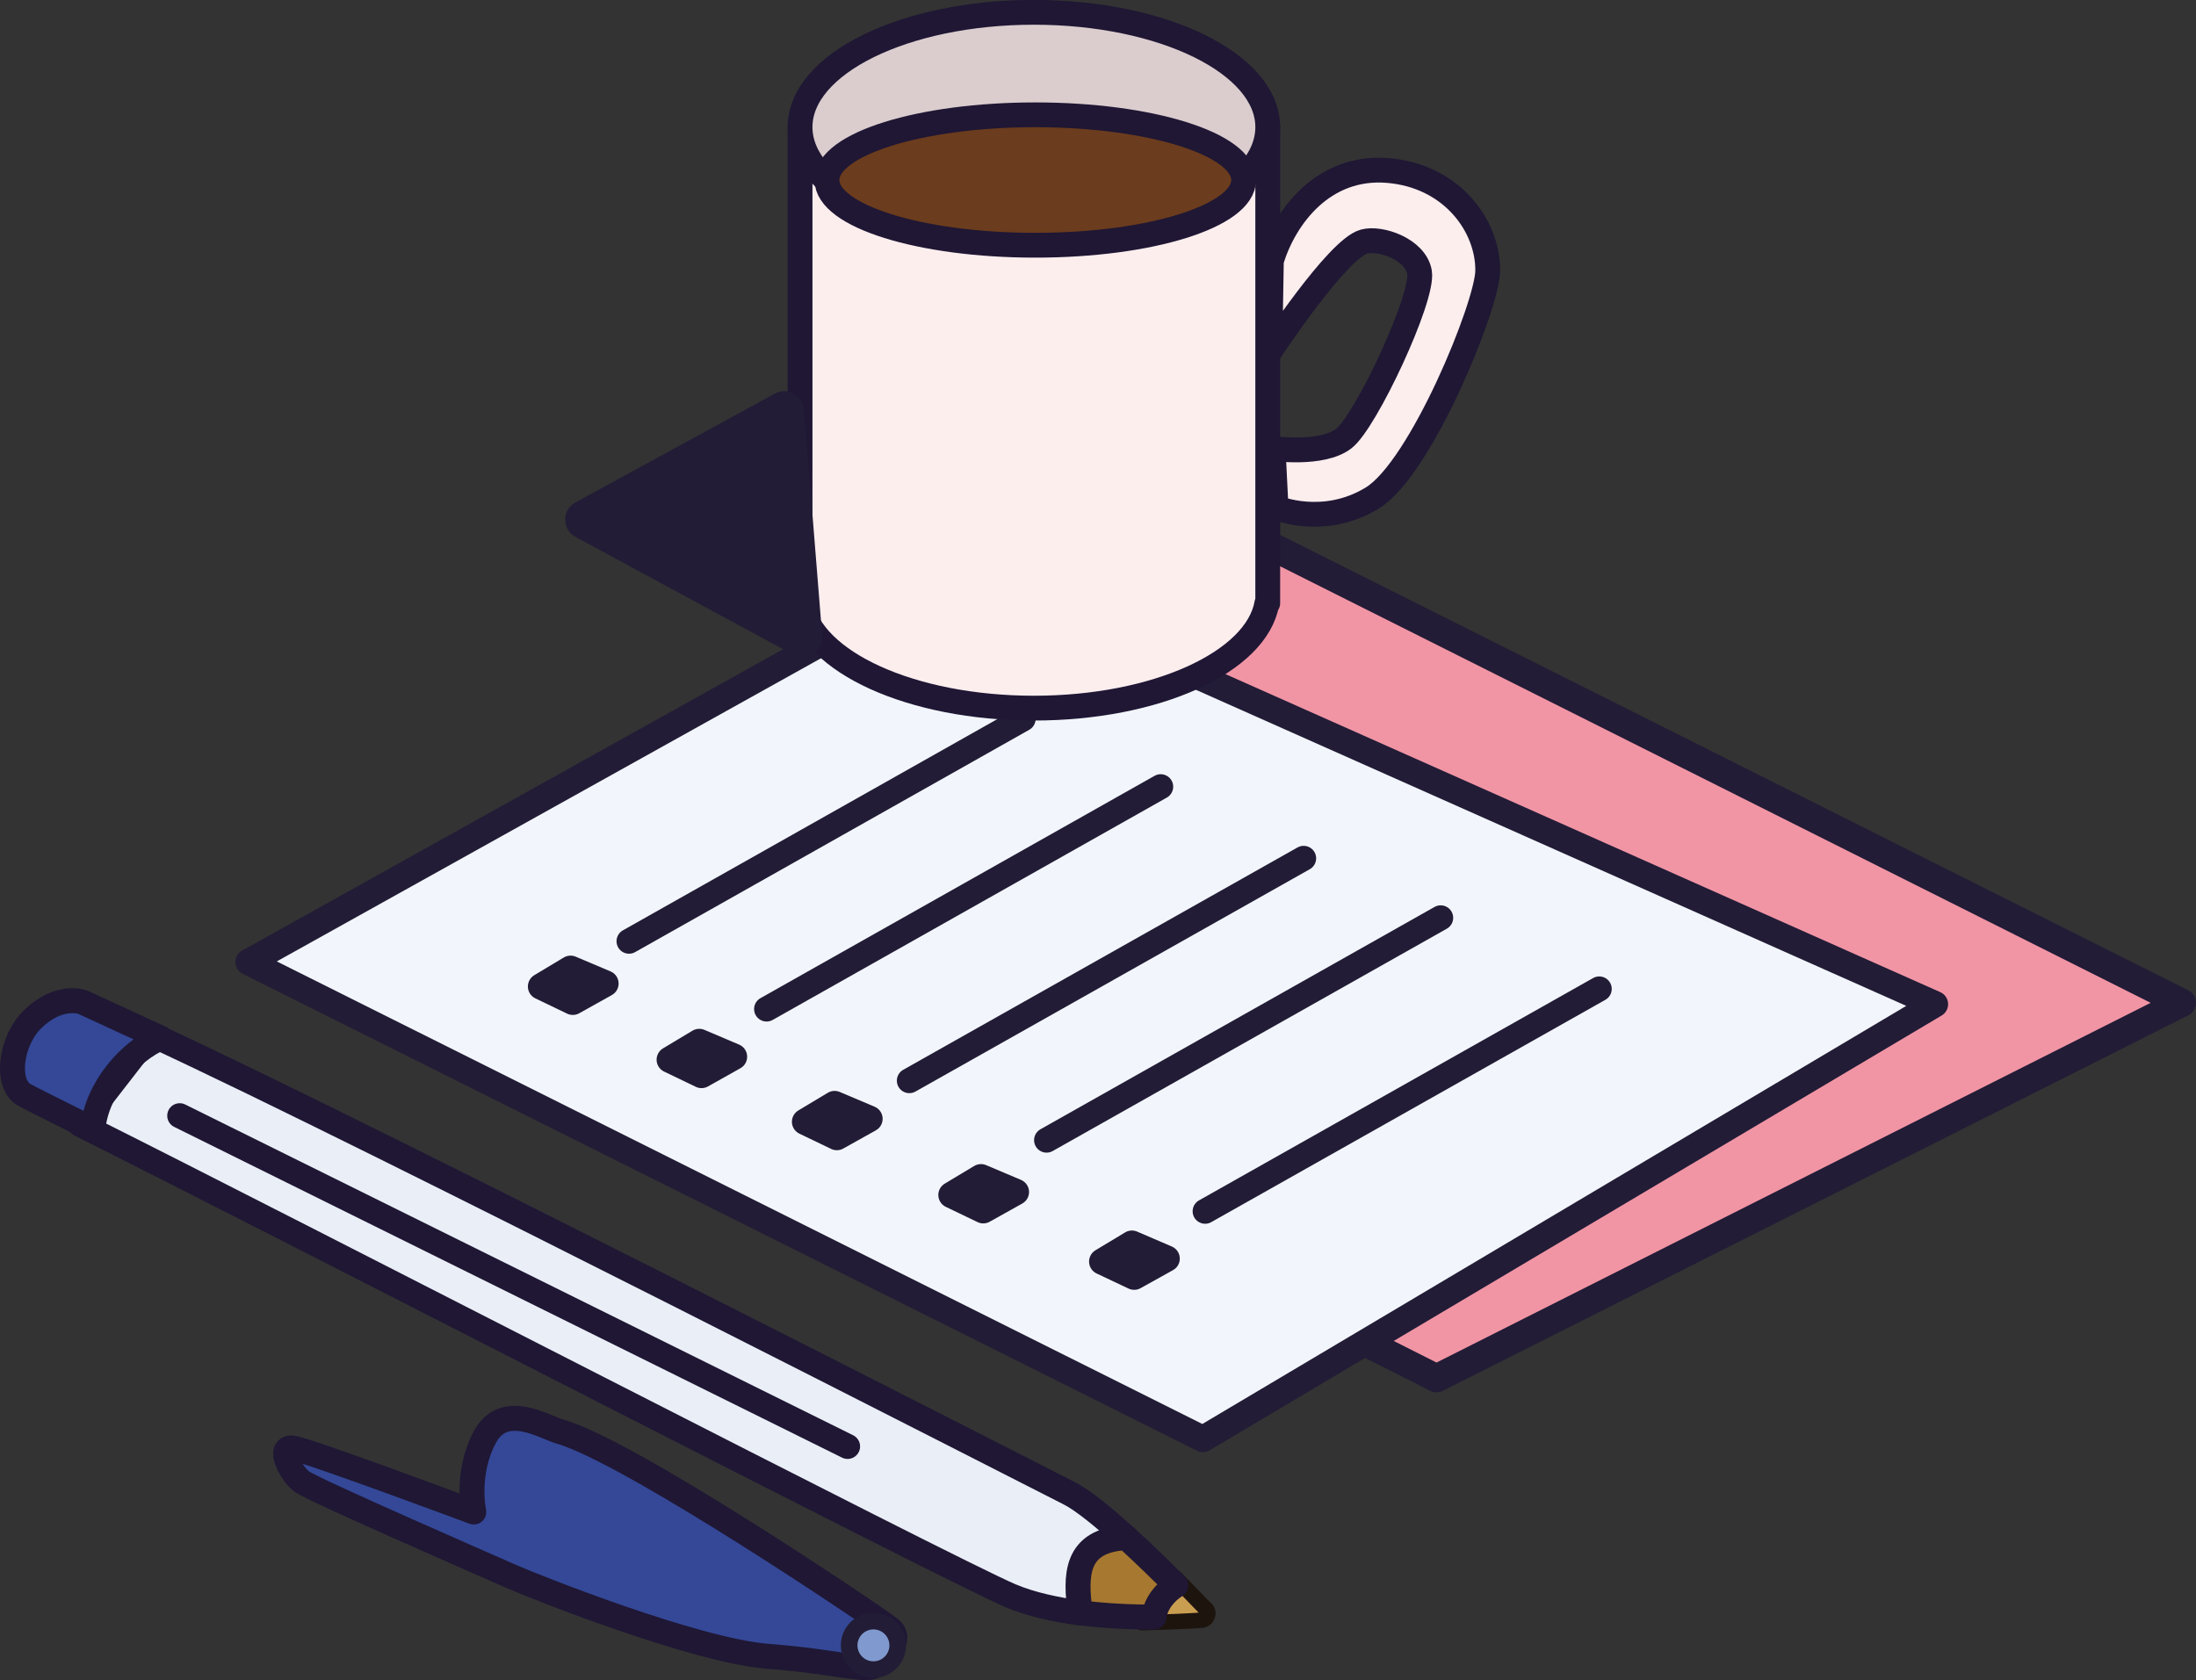
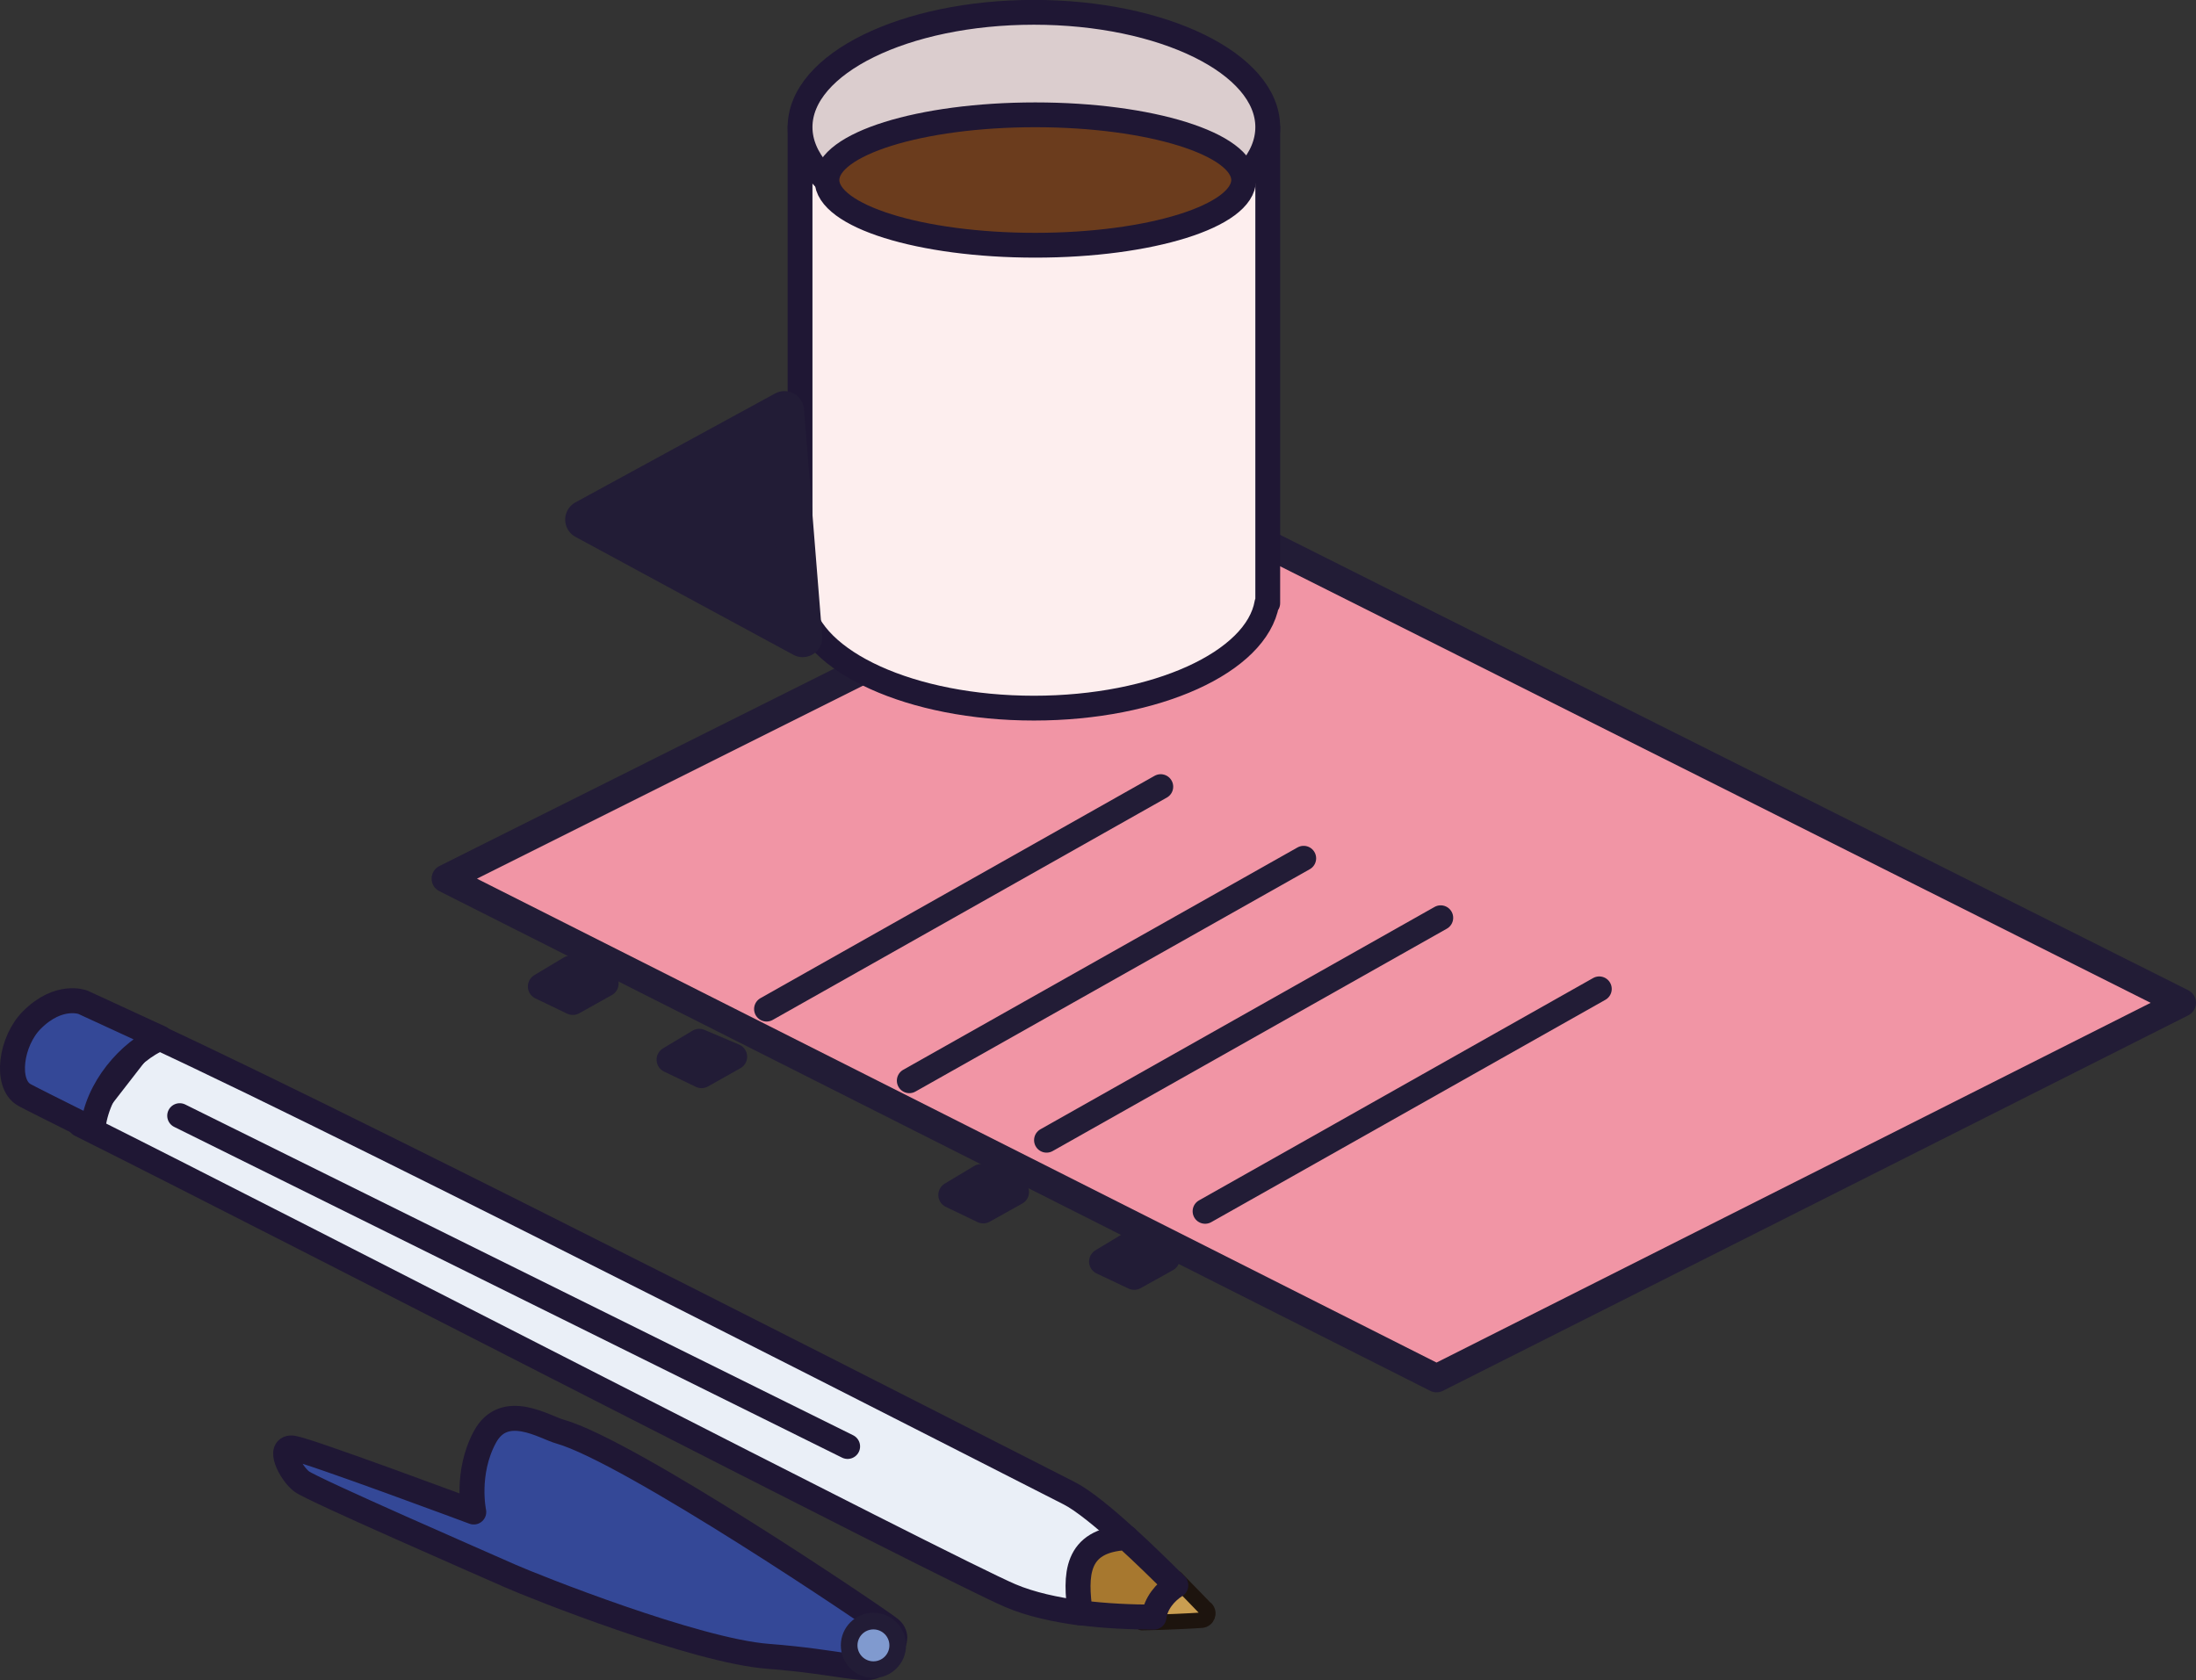
<svg xmlns="http://www.w3.org/2000/svg" id="Calque_2" viewBox="0 0 126.59 96.87">
  <rect x="0" y="0" width="126.59" height="96.87" fill="#333333" stroke="none" />
  <defs>
    <style>.cls-1{fill:#f195a5;stroke-width:1.62px;}.cls-1,.cls-2,.cls-3,.cls-4,.cls-5,.cls-6,.cls-7,.cls-8,.cls-9,.cls-10,.cls-11,.cls-12,.cls-13,.cls-14{stroke-linecap:round;stroke-linejoin:round;}.cls-1,.cls-2,.cls-6,.cls-7,.cls-9,.cls-10{stroke:#221c36;}.cls-2,.cls-6{fill:#221c36;}.cls-2,.cls-10{stroke-width:1.52px;}.cls-3{fill:#fdeeee;}.cls-3,.cls-4,.cls-5,.cls-8,.cls-11,.cls-12,.cls-14{stroke:#1f1734;}.cls-3,.cls-4,.cls-12{stroke-width:1.43px;}.cls-4{fill:#dbcdce;}.cls-5{fill:#eaeff7;}.cls-5,.cls-8,.cls-11,.cls-14{stroke-width:1.44px;}.cls-6{stroke-width:2.26px;}.cls-7{stroke-width:1.44px;}.cls-7,.cls-9{fill:#809acf;}.cls-8{fill:#a7782f;}.cls-9{stroke-width:.96px;}.cls-10{fill:#f2f6fc;}.cls-11{fill:#344897;}.cls-12{fill:#6b3c1d;}.cls-13{fill:#ca9e51;stroke:#1d140e;stroke-width:.89px;}.cls-14{fill:none;}</style>
  </defs>
  <g id="Calque_1-2">
    <polygon class="cls-1" points="25.69 50.66 68.66 29.17 125.78 57.82 82.81 79.47 25.69 50.66" />
-     <polygon class="cls-10" points="14.33 55.47 55.07 32.77 111.54 57.9 69.34 82.97 14.33 55.47" />
-     <line class="cls-7" x1="36.26" y1="54.27" x2="58.98" y2="41.45" />
    <line class="cls-7" x1="44.19" y1="58.18" x2="66.91" y2="45.36" />
    <line class="cls-7" x1="52.42" y1="62.31" x2="75.15" y2="49.49" />
    <line class="cls-7" x1="60.33" y1="65.74" x2="83.05" y2="52.92" />
    <line class="cls-7" x1="69.47" y1="69.84" x2="92.19" y2="57.02" />
    <polygon class="cls-2" points="31.19 56.88 32.89 55.86 34.9 56.71 33.02 57.76 31.19 56.88" />
    <polygon class="cls-2" points="38.61 61.1 40.31 60.08 42.31 60.93 40.44 61.98 38.61 61.1" />
-     <polygon class="cls-2" points="46.41 64.68 48.11 63.66 50.12 64.51 48.24 65.56 46.41 64.68" />
    <polygon class="cls-2" points="54.85 68.9 56.55 67.88 58.56 68.73 56.68 69.78 54.85 68.9" />
    <polygon class="cls-2" points="63.54 72.74 65.25 71.71 67.25 72.57 65.38 73.61 63.54 72.74" />
-     <path class="cls-13" d="m69.51,92.77c-.4-.42-1-1.03-1.72-1.77l-1.96,2.56c1.48-.03,2.68-.09,3.43-.14.33-.02.49-.42.26-.66Z" />
+     <path class="cls-13" d="m69.51,92.77c-.4-.42-1-1.03-1.72-1.77l-1.96,2.56c1.48-.03,2.68-.09,3.43-.14.33-.02.49-.42.26-.66" />
    <path class="cls-5" d="m64.92,88.66c-1.26-1.15-2.5-2.17-3.3-2.57-1.8-.9-40.25-20.61-52.94-26.47l-4.05,5.22c11.75,5.87,50.2,25.72,53.63,27.17,1.18.5,2.59.8,4,.99-.29-2.13,1.23-3.72,2.66-4.33Z" />
    <path class="cls-8" d="m67.78,91.4c-.82-.82-1.84-1.82-2.85-2.74-2.98.15-2.95,2.2-2.66,4.33,1.5.19,3.01.25,4.25.25.1-.8.65-1.44,1.26-1.83Z" />
    <path class="cls-11" d="m9.25,59.85c-2.78-1.28-4.47-2.06-4.47-2.06,0,0-1.38-.54-2.94,1.02-1.22,1.22-1.56,3.68-.44,4.32.19.11,1.64.84,3.95,1.99.21-2.35,2.13-4.51,3.9-5.27Z" />
    <line class="cls-14" x1="10.36" y1="64.33" x2="48.86" y2="83.4" />
    <path class="cls-11" d="m32.27,82.54c-.87-.24-3.2-1.76-4.32.32-1.12,2.08-.64,4.32-.64,4.32,0,0-9.44-3.52-10.4-3.68s-.16,1.44.48,1.92,10.56,4.8,12,5.44,10.72,4.32,14.87,4.64c4.16.32,5.76.96,6.24.48s1.6-1.44.8-2.08-15.03-10.24-19.03-11.36Z" />
    <circle class="cls-9" cx="50.35" cy="94.87" r="1.4" />
    <path class="cls-3" d="m46.12,7.33v27.45h.05c.59,3.39,6.37,6.05,13.43,6.05s12.84-2.66,13.43-6.05h.05V7.33h-26.96Z" />
    <ellipse class="cls-4" cx="59.6" cy="7.33" rx="13.48" ry="6.62" />
    <ellipse class="cls-12" cx="59.68" cy="10.38" rx="12.01" ry="3.76" />
-     <path class="cls-3" d="m73.29,15.03c.77-2.52,2.99-5.5,6.7-5.2s5.8,3.21,5.77,5.79c-.02,1.98-3.85,11.39-6.66,13.1-2.81,1.71-5.54.55-5.54.55l-.17-3.41s2.8.4,4.07-.57,4.62-8.13,4.37-9.59c-.23-1.33-2.26-2.03-3.2-1.77-1.55.43-5.43,6.34-5.43,6.34l.09-5.25Z" />
    <polygon class="cls-6" points="46.27 36.76 33.71 29.96 45.22 23.68 46.27 36.76" />
  </g>
</svg>